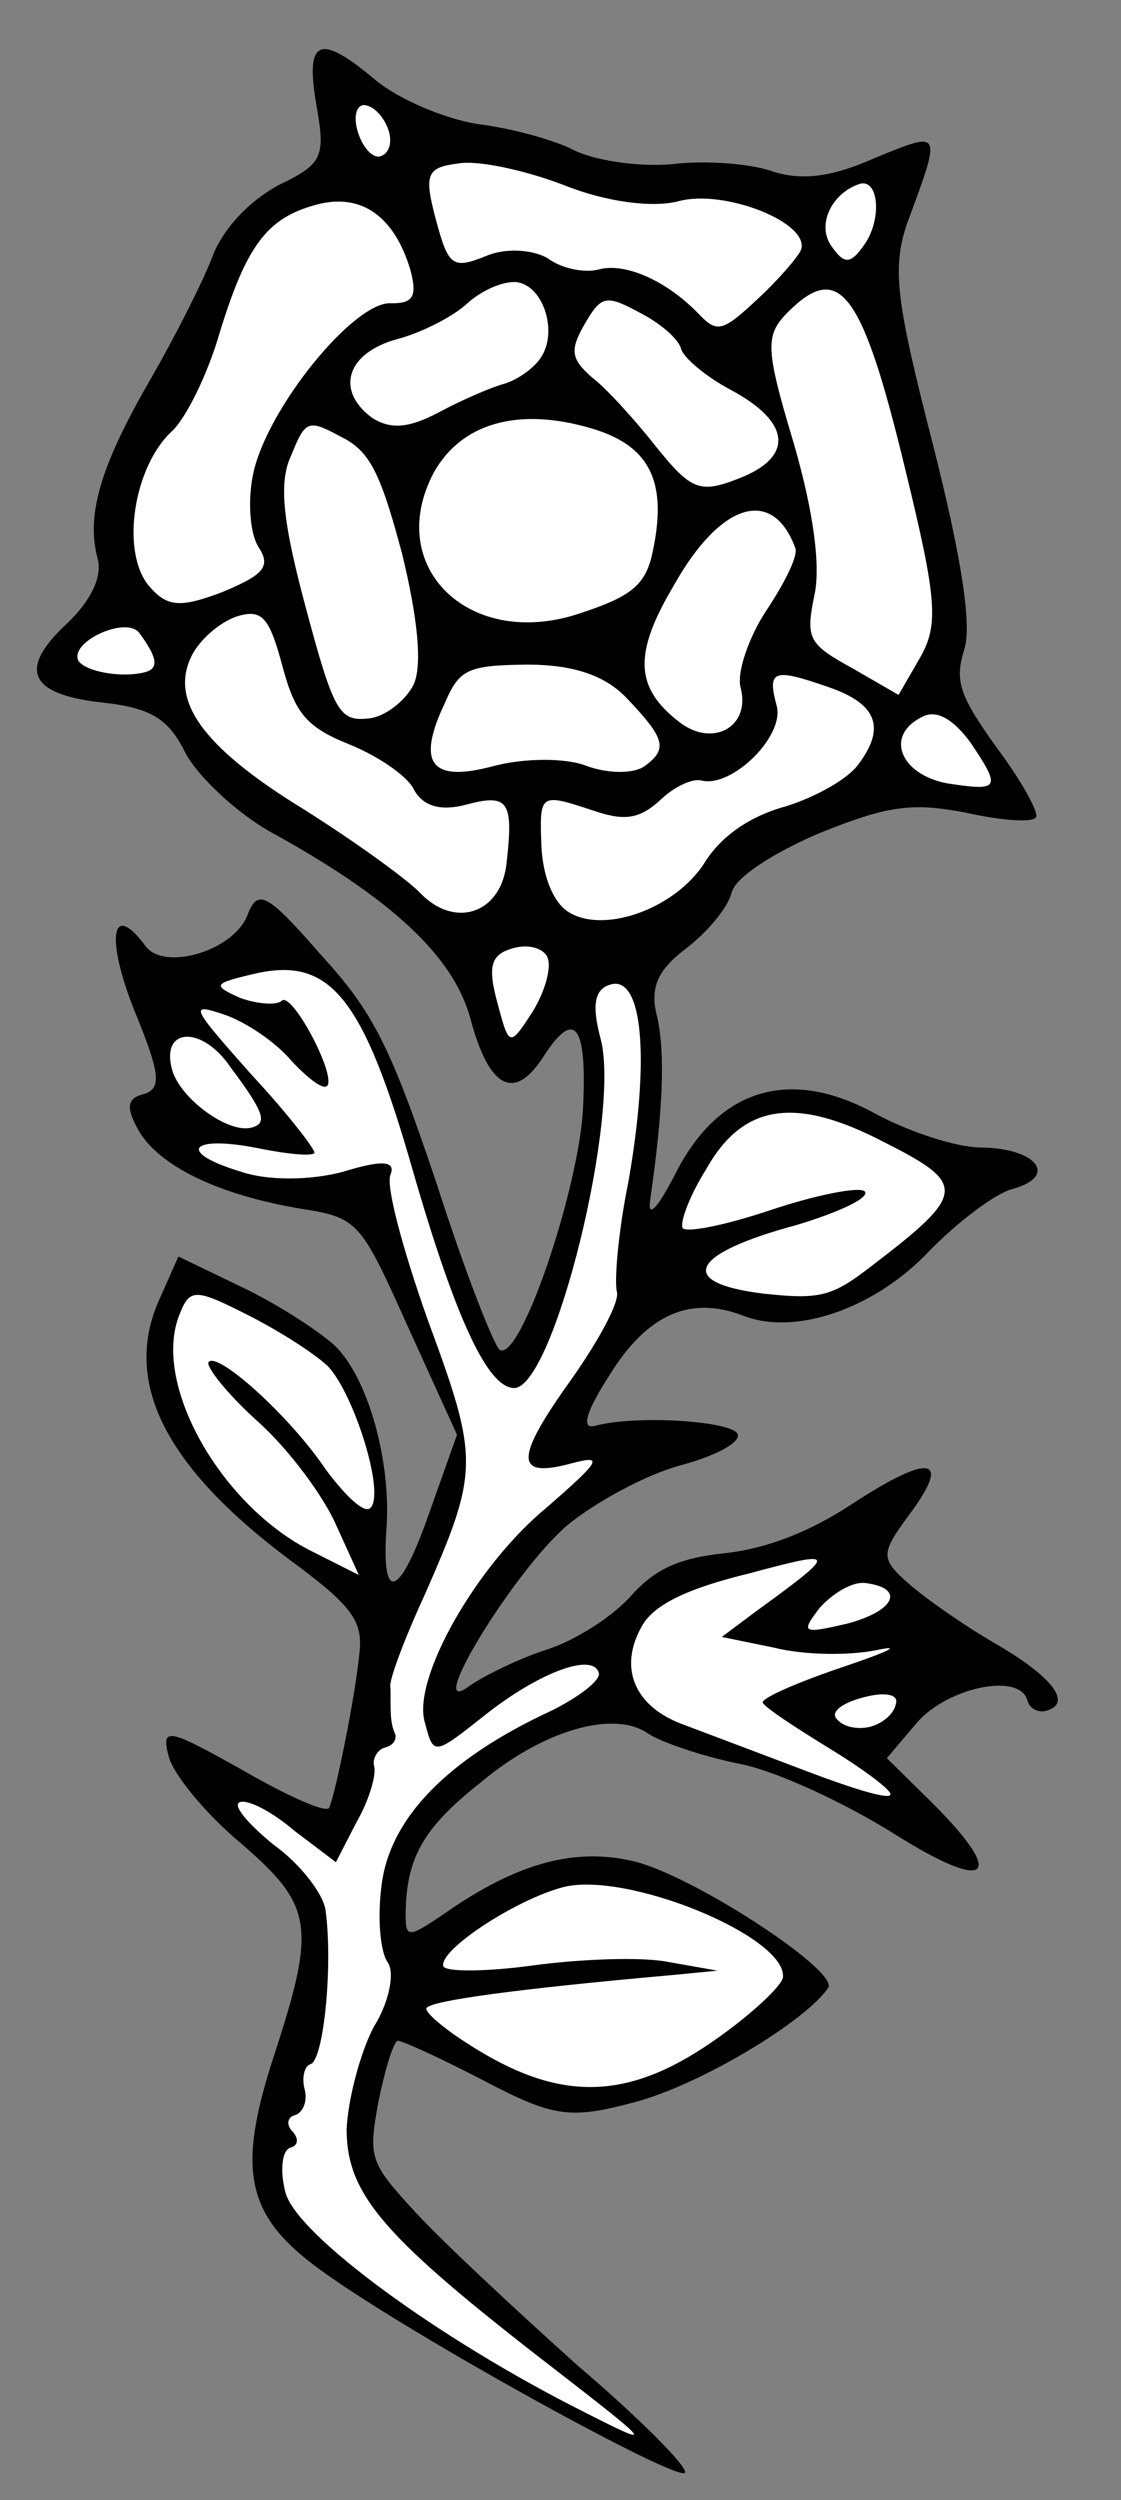
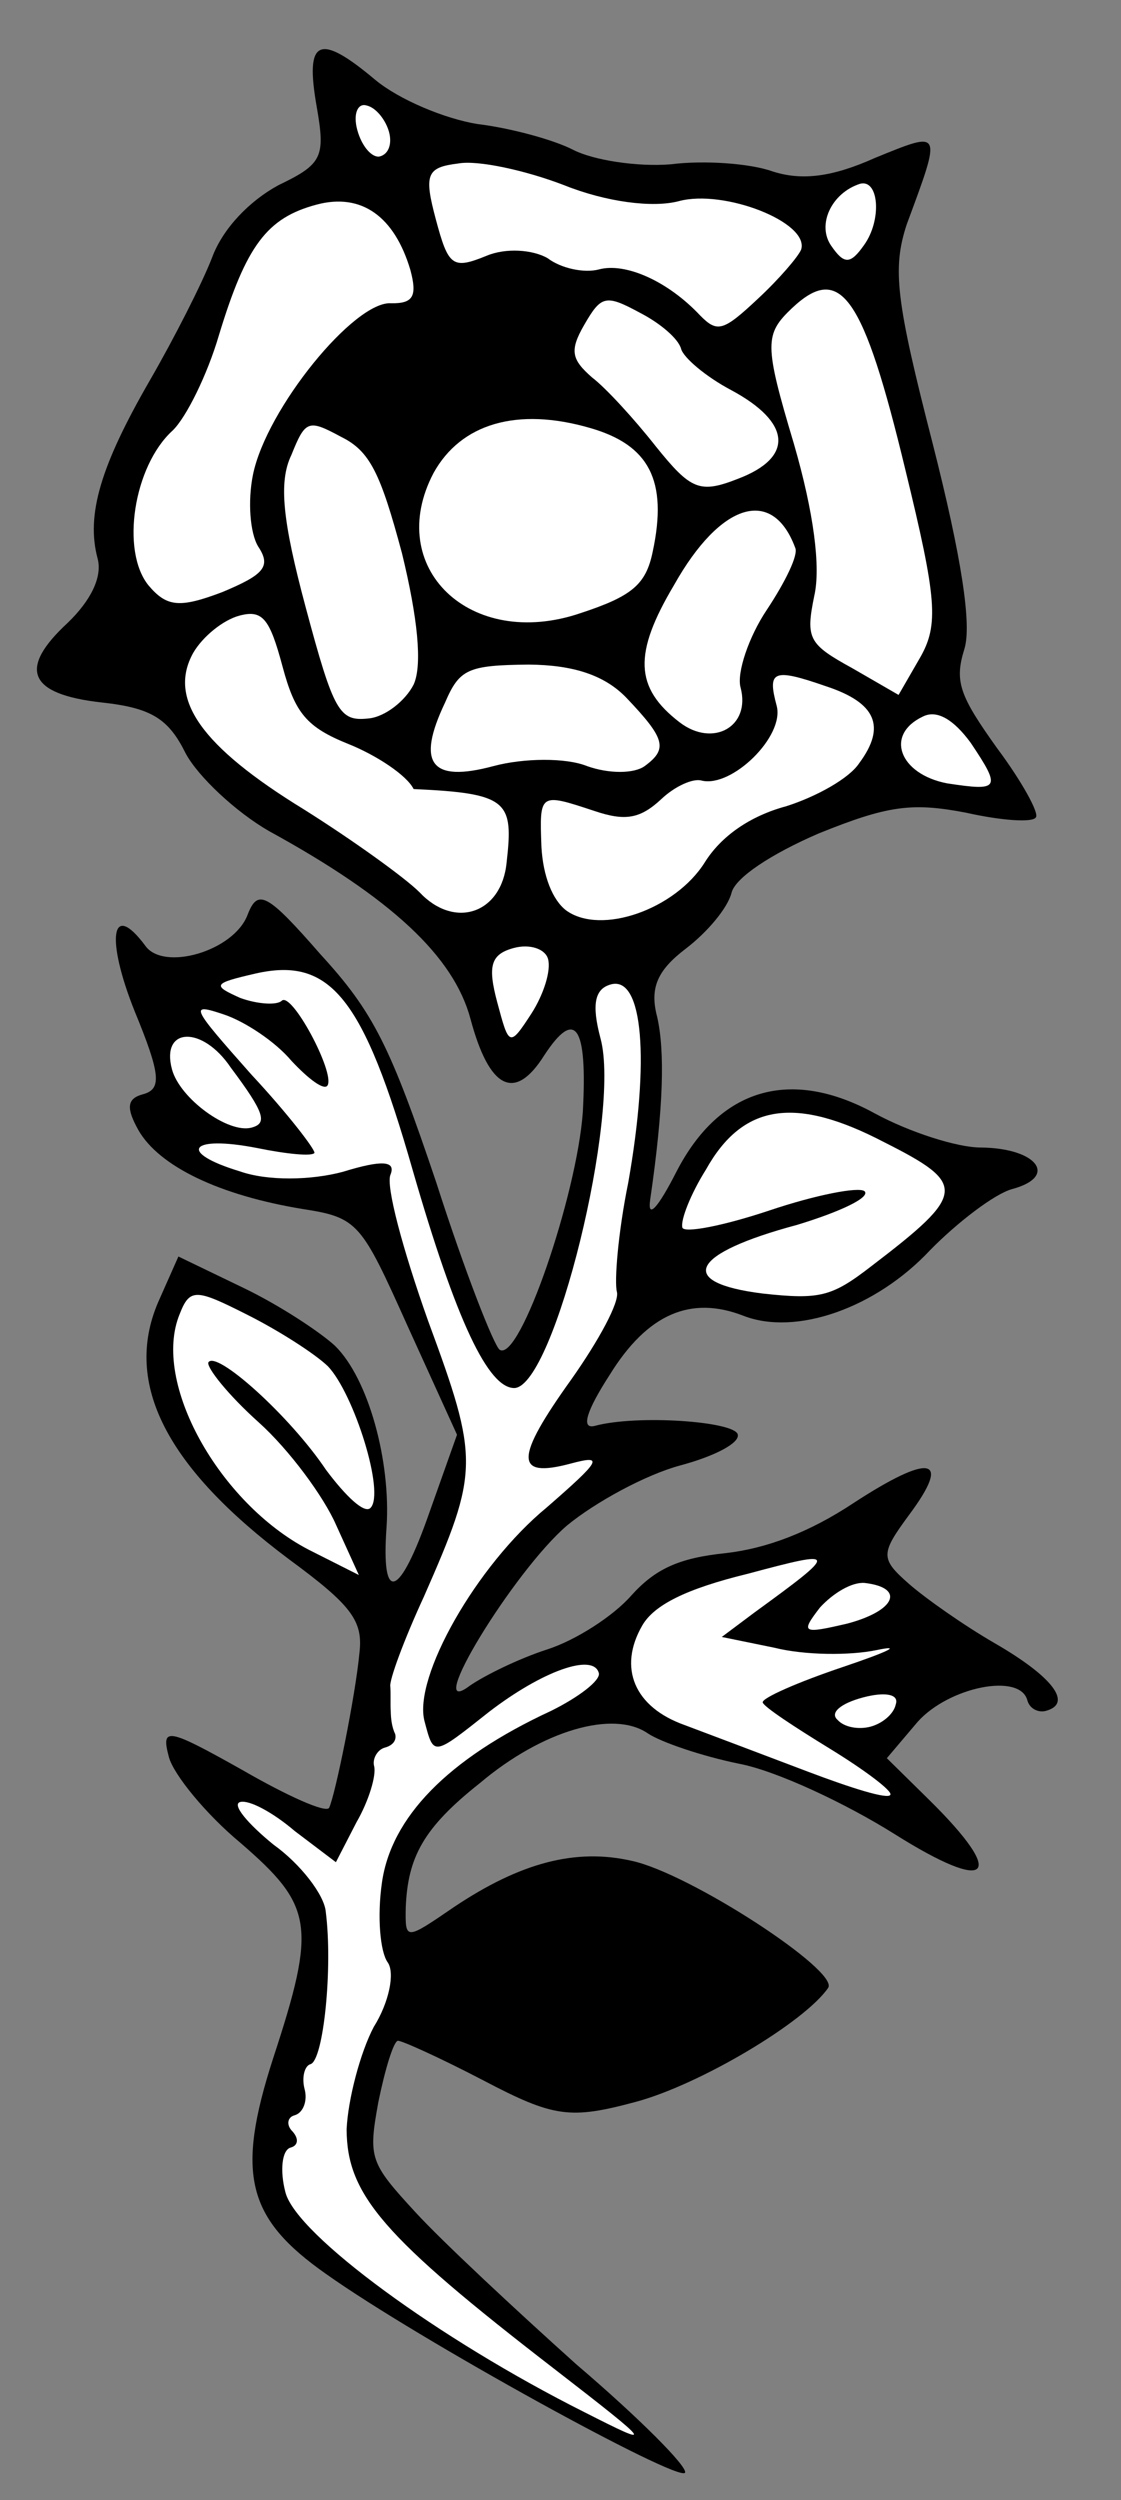
<svg xmlns="http://www.w3.org/2000/svg" version="1.1" viewBox="34.022 54 157.5 351" width="157.5" height="351">
  <rect x="34.022" y="54" width="157.5" height="351" fill="#808080" stroke="none" />
  <defs>
    <clipPath id="artboard_clip_path">
      <path d="M 34.022 54 L 191.522 54 L 191.522 405 L 34.022 405 Z" />
    </clipPath>
  </defs>
  <g id="Rose_Slipped___Leaved_(7)" fill="none" stroke-opacity="1" stroke-dasharray="none" stroke="none" fill-opacity="1">
    <title>Rose Slipped &amp; Leaved (7)</title>
    <g id="Rose_Slipped___Leaved_(7)_Layer_2" clip-path="url(#artboard_clip_path)">
      <title>Layer 2</title>
      <g id="Group_3">
        <g id="Graphic_28">
          <path d="M 156.948 76.173 C 150.882 78.894 146.628 79.377 142.548 78.059 C 139.397 76.931 132.918 76.475 128.254 77.067 C 123.536 77.454 117.357 76.48 114.559 75.037 C 111.762 73.595 105.623 71.952 101.094 71.412 C 96.511 70.667 90.098 68.002 86.712 65.183 C 78.794 58.537 76.859 59.494 78.507 68.916 C 79.756 76.034 79.362 77.016 73.146 79.997 C 69.126 82.17 65.339 86.034 63.816 90.168 C 62.389 93.839 58.511 101.453 55.068 107.417 C 48.181 119.345 46.089 126.262 47.733 132.397 C 48.445 135.056 46.704 138.372 43.571 141.404 C 36.541 147.89 37.936 151.462 48.33 152.622 C 55.327 153.377 57.716 154.929 60.108 159.768 C 61.858 163.025 67.128 167.97 71.796 170.664 C 89.005 180.081 97.77 188.254 100.126 197.048 C 102.757 206.864 106.332 208.755 110.484 202.163 C 114.84 195.516 116.575 197.901 115.908 210.135 C 115.076 221.756 107.098 245.154 104.246 243.508 C 103.468 243.059 99.337 232.549 95.326 220.034 C 88.893 200.934 86.501 196.096 79.072 188.003 C 71.479 179.298 70.237 178.754 68.809 182.424 C 66.892 187.541 56.926 190.43 54.399 186.724 C 49.618 180.333 48.888 185.789 52.91 195.89 C 56.657 204.969 56.742 206.919 54.083 207.631 C 51.833 208.234 51.753 209.571 53.448 212.624 C 56.359 217.762 64.901 221.829 76.592 223.738 C 84.367 224.943 84.79 225.706 91.299 240.182 L 98.232 255.421 L 94.358 266.322 C 90.145 278.411 87.541 279.328 88.333 268.375 C 88.949 259.223 85.826 247.567 81.074 242.922 C 79.04 241.056 73.43 237.298 68.149 234.768 L 59.088 230.401 L 56.218 236.869 C 51.377 248.249 57.378 260.011 74.646 272.92 C 83.382 279.346 85.062 281.526 84.522 286.055 C 83.956 292.125 81.109 306.039 80.265 307.799 C 79.816 308.577 74.331 306.102 68.107 302.509 C 57.531 296.575 56.603 296.385 57.754 300.68 C 58.412 303.134 62.973 308.706 67.765 312.683 C 78.032 321.549 78.539 324.262 72.384 343.009 C 67.112 359.326 68.756 365.461 79.825 373.235 C 92.82 382.466 129.312 402.498 130.265 401.147 C 130.714 400.369 123.819 393.449 115.013 385.945 C 106.358 378.182 96.131 368.647 92.417 364.601 C 85.93 357.572 85.766 356.958 87.175 349.128 C 88.124 344.49 89.292 340.67 89.906 340.505 C 90.315 340.396 95.8 342.871 101.914 346.055 C 111.862 351.281 114.127 351.551 123.329 349.085 C 132.328 346.674 147.074 337.9 150.382 333.069 C 151.934 330.68 130.956 317.012 122.812 315.249 C 114.872 313.431 107.101 315.514 97.807 321.73 C 90.953 326.416 90.953 326.416 91.029 321.793 C 91.32 314.7 93.511 310.606 101.468 304.31 C 110.229 296.921 120.195 294.031 125.027 297.34 C 126.897 298.592 132.682 300.549 137.784 301.593 C 143.09 302.582 152.874 307.194 159.725 311.495 C 173.169 319.949 175.594 317.545 164.575 306.689 L 158.622 300.832 L 162.952 295.726 C 167.338 290.825 177.319 288.808 178.36 292.693 C 178.689 293.921 179.93 294.465 180.953 294.191 C 184.839 293.149 181.847 289.348 173.809 284.707 C 169.401 282.162 163.995 278.35 161.702 276.334 C 157.688 272.807 157.728 272.138 161.745 266.678 C 167.872 258.461 164.68 258.001 153.86 265.065 C 147.714 269.123 141.743 271.38 136.002 272.042 C 129.389 272.718 126.077 274.263 122.699 278.017 C 120.179 280.884 114.946 284.259 110.911 285.56 C 106.876 286.86 102.037 289.253 100.006 290.673 C 93.262 295.768 106.206 274.546 113.699 268.154 C 117.651 264.903 124.724 261.035 129.632 259.72 C 134.336 258.46 138.002 256.601 137.674 255.374 C 137.18 253.533 123.555 252.581 117.624 254.17 C 115.579 254.718 116.408 252.085 119.661 247.049 C 125.011 238.382 131.131 235.865 138.472 238.721 C 145.813 241.576 157.046 237.689 164.714 229.497 C 168.501 225.633 173.774 221.59 176.228 220.932 C 182.772 219.179 179.726 215.173 171.816 215.1 C 168.529 215.104 161.817 212.958 156.945 210.318 C 145.127 203.84 135.161 206.73 129.092 218.438 C 126.507 223.515 124.995 225.235 125.36 222.507 C 127.294 209.276 127.422 201.57 126.366 196.812 C 125.27 192.721 126.358 190.238 130.364 187.192 C 133.457 184.829 136.276 181.443 136.805 179.329 C 137.335 177.214 142.363 173.894 149.042 171.008 C 158.734 167.096 162.116 166.629 169.741 168.092 C 174.639 169.191 179.113 169.527 179.562 168.749 C 180.066 168.175 177.523 163.596 174.108 159.031 C 168.849 151.673 168.096 149.683 169.509 145.14 C 170.583 141.783 169.139 132.307 165.07 116.3 C 159.904 96.204 159.367 91.745 161.419 85.496 C 166.381 72.111 166.435 72.316 156.948 76.173 Z" fill="black" />
        </g>
        <g id="Graphic_27">
          <path d="M 155.408 88.422 C 153.502 91.125 152.629 91.139 150.839 88.55 C 148.736 85.607 150.817 81.104 154.852 79.803 C 157.511 79.091 157.968 84.887 155.408 88.422 Z" fill="#FFFFFF" />
        </g>
        <g id="Graphic_26">
          <path d="M 163.265 146.375 L 160.27 151.561 L 153.788 147.818 C 147.619 144.429 147.196 143.666 148.43 137.637 C 149.339 133.667 148.388 126.031 145.554 116.269 C 141.364 102.268 141.444 100.931 145.285 97.272 C 152.11 90.84 155.321 95.459 161.228 119.96 C 165.641 138.066 165.959 141.707 163.265 146.375 Z" fill="#FFFFFF" />
        </g>
        <g id="Graphic_25">
          <path d="M 167.104 163.977 C 160.407 162.703 158.259 157.141 163.711 154.584 C 165.646 153.627 167.98 154.975 170.398 158.272 C 174.77 164.772 174.416 165.086 167.104 163.977 Z" fill="#FFFFFF" />
        </g>
        <g id="Graphic_24">
          <path d="M 140.538 95.913 C 135.633 100.515 134.815 100.735 132.412 98.31 C 127.81 93.406 121.861 90.835 118.18 91.822 C 116.135 92.369 112.888 91.705 110.963 90.248 C 108.889 89.05 105.084 88.755 102.33 89.931 C 97.586 91.86 97.013 91.356 95.26 84.812 C 93.561 78.472 93.955 77.49 98.414 76.952 C 101.128 76.445 107.88 77.923 113.256 79.99 C 119.151 82.356 125.739 83.22 129.42 82.234 C 135.76 80.535 147.753 85.213 146.585 89.033 C 146.19 90.015 143.521 93.141 140.538 95.913 Z" fill="#FFFFFF" />
        </g>
        <g id="Graphic_23">
          <path d="M 154.731 161.155 C 153.329 163.284 148.75 165.826 144.51 167.181 C 139.397 168.551 135.336 171.393 133.036 175.078 C 128.884 181.67 118.469 185.338 113.583 181.825 C 111.658 180.368 110.317 177.001 110.094 172.896 C 109.812 165.3 109.812 165.3 117.507 167.841 C 121.846 169.309 123.946 168.965 126.929 166.193 C 128.85 164.364 131.399 163.242 132.586 163.582 C 136.815 164.64 144.294 157.376 143.143 153.081 C 141.828 148.173 142.591 147.749 150.081 150.345 C 157.053 152.642 158.598 155.954 154.731 161.155 Z" fill="#FFFFFF" />
        </g>
        <g id="Graphic_22">
          <path d="M 137.677 121.229 C 132.319 123.322 131.078 122.778 126.147 116.647 C 123.156 112.846 119.127 108.445 117.203 106.988 C 114.335 104.469 114.007 103.242 116.103 99.611 C 118.498 95.463 119.111 95.298 123.983 97.938 C 126.781 99.38 129.334 101.546 129.717 102.977 C 130.046 104.204 133.173 106.874 136.748 108.765 C 145.195 113.296 145.638 118.219 137.677 121.229 Z" fill="#FFFFFF" />
        </g>
        <g id="Graphic_21">
          <path d="M 141.736 139.649 C 139.231 143.389 137.518 148.451 138.066 150.496 C 139.546 156.018 134.203 158.984 129.521 155.416 C 123.174 150.541 122.991 145.768 128.734 136.119 C 135.267 124.505 142.574 122.328 145.748 130.903 C 146.227 131.87 144.39 135.65 141.736 139.649 Z" fill="#FFFFFF" />
        </g>
        <g id="Graphic_20">
          <path d="M 156.534 231.689 C 150.907 236.046 149.271 236.485 141.141 235.594 C 128.892 234.054 131.083 229.96 146.012 225.96 C 152.093 224.112 156.373 222.088 155.485 221.23 C 154.652 220.576 148.612 221.756 142.177 223.919 C 135.538 226.136 130.112 227.152 129.892 226.334 C 129.618 225.311 131.046 221.641 133.197 218.215 C 138.382 208.935 145.759 207.835 158.245 214.353 C 169.899 220.217 169.819 221.554 156.534 231.689 Z" fill="#FFFFFF" />
        </g>
        <g id="Graphic_19">
          <path d="M 125.728 131.445 C 124.779 136.083 122.804 137.708 115.551 140.09 C 100.078 145.332 87.967 133.672 94.934 120.408 C 98.772 113.461 106.692 111.12 116.911 114.08 C 125.219 116.457 127.871 121.446 125.728 131.445 Z" fill="#FFFFFF" />
        </g>
        <g id="Graphic_18">
          <path d="M 141.183 293.011 C 141.347 293.624 145.606 296.429 150.587 299.478 C 155.569 302.527 159.418 305.441 159.119 305.959 C 158.874 306.682 153.608 305.025 147.509 302.714 C 141.41 300.402 133.605 297.452 130.194 296.174 C 123.168 293.673 120.815 288.166 124.259 282.202 C 125.905 279.35 130.335 277.067 139.184 274.915 C 151.863 271.518 151.918 271.722 139.995 280.397 L 135.43 283.812 L 142.851 285.33 C 147.08 286.389 153.449 286.436 157.185 285.654 C 160.921 284.872 158.781 285.884 152.551 287.992 C 146.116 290.154 141.018 292.397 141.183 293.011 Z" fill="#FFFFFF" />
        </g>
        <g id="Graphic_17">
-           <path d="M 109.917 104.338 C 108.814 105.948 106.374 107.479 104.738 107.917 C 103.102 108.355 98.972 110.12 95.715 111.869 C 91.49 114.097 88.926 114.346 86.278 112.644 C 81.077 108.777 82.735 103.511 89.893 101.593 C 93.369 100.661 97.799 98.379 99.72 96.549 C 101.845 94.664 104.803 93.433 106.603 93.608 C 110.463 94.108 112.476 100.802 109.917 104.338 Z" fill="#FFFFFF" />
-         </g>
+           </g>
        <g id="Graphic_16">
          <path d="M 124.591 161.559 C 123.12 162.611 119.629 162.67 116.477 161.542 C 113.53 160.359 107.624 160.407 103.33 161.557 C 94.536 163.914 92.487 161.175 96.554 152.632 C 98.581 147.925 99.753 147.392 108.277 147.3 C 114.646 147.347 118.985 148.814 122.016 151.947 C 127.505 157.71 127.889 159.141 124.591 161.559 Z" fill="#FFFFFF" />
        </g>
        <g id="Graphic_15">
          <path d="M 153.116 281.922 C 146.722 283.417 146.463 283.267 149.227 279.677 C 151.093 277.642 153.737 276.057 155.537 276.232 C 161.198 276.907 159.865 280.114 153.116 281.922 Z" fill="#FFFFFF" />
        </g>
        <g id="Graphic_14">
          <path d="M 156.339 296.402 C 154.703 296.841 152.643 296.516 151.701 295.453 C 150.554 294.445 152.175 293.134 155.243 292.312 C 158.31 291.49 160.37 291.815 159.881 293.261 C 159.596 294.653 157.975 295.964 156.339 296.402 Z" fill="#FFFFFF" />
        </g>
        <g id="Graphic_13">
          <path d="M 122.288 220.042 C 120.865 226.999 120.314 233.942 120.698 235.373 C 121.081 236.805 118.142 242.195 114.33 247.601 C 106.351 258.725 106.245 261.603 114.221 259.466 C 118.925 258.206 118.475 258.984 110.832 265.634 C 100.955 273.761 92.027 289.524 93.671 295.659 C 94.986 300.567 94.781 300.622 102.738 294.325 C 110.192 288.602 117.39 286.016 118.157 288.879 C 118.431 289.901 115.338 292.264 111.467 294.178 C 96.841 300.947 88.968 309.193 87.683 318.305 C 86.994 323.093 87.436 328.016 88.488 329.488 C 89.54 330.959 88.686 335.134 86.535 338.559 C 84.643 342.135 82.906 348.738 82.72 352.952 C 82.772 362.144 87.852 368.016 111.891 386.562 C 125.992 397.47 126.047 397.674 116.153 392.654 C 95.643 382.368 75.727 367.758 74.138 361.827 C 73.316 358.76 73.627 355.827 74.854 355.498 C 75.876 355.224 76.066 354.297 75.124 353.234 C 74.236 352.376 74.371 351.244 75.394 350.97 C 76.621 350.641 77.26 348.935 76.821 347.299 C 76.383 345.663 76.817 344.012 77.635 343.793 C 79.476 343.3 80.797 330.233 79.792 322.393 C 79.598 320.033 76.238 315.673 72.443 312.964 C 68.798 309.995 66.545 307.311 67.772 306.982 C 68.999 306.653 72.315 308.395 75.441 311.064 L 81.216 315.435 L 84.1 309.84 C 85.897 306.729 86.915 303.168 86.586 301.941 C 86.312 300.918 87.061 299.622 88.084 299.348 C 89.311 299.019 89.76 298.241 89.54 297.423 C 89.062 296.455 88.938 295.174 88.923 294.301 C 88.854 293.223 88.934 291.887 88.864 290.809 C 88.645 289.991 90.807 284.152 93.582 278.148 C 101.348 260.504 101.373 258.963 94.163 239.415 C 90.605 229.409 88.194 220.41 88.887 218.909 C 89.676 216.944 87.671 216.824 82.204 218.508 C 77.705 219.714 71.595 219.816 67.72 218.444 C 58.893 215.768 60.65 213.324 70.13 215.168 C 74.305 216.022 77.906 216.372 78.205 215.853 C 78.3 215.39 74.571 210.471 69.341 204.858 C 60.86 195.294 60.491 194.736 65.553 196.448 C 68.445 197.426 72.704 200.231 74.957 202.915 C 77.415 205.544 79.599 207.151 80.048 206.373 C 81.096 204.558 74.946 193.054 73.583 194.515 C 72.875 195.144 70.202 194.983 67.773 194.1 C 63.789 192.318 63.938 192.058 69.924 190.674 C 80.463 188.288 85.08 194.065 92.01 218.292 C 98.118 239.451 102.643 248.978 106.339 248.865 C 111.93 248.463 121.254 210.456 118.405 199.821 C 117.09 194.913 117.619 192.799 119.868 192.196 C 124.368 190.99 125.336 202.786 122.288 220.042 Z" fill="#FFFFFF" />
        </g>
        <g id="Graphic_12">
          <path d="M 87.407 75.956 C 86.384 76.23 84.869 74.664 84.211 72.21 C 83.608 69.96 84.302 68.459 85.489 68.799 C 86.881 69.083 88.246 70.909 88.685 72.545 C 89.123 74.181 88.634 75.628 87.407 75.956 Z" fill="#FFFFFF" />
        </g>
        <g id="Graphic_11">
          <path d="M 88.986 96.575 C 83.844 96.2 71.465 111.353 69.567 120.629 C 68.808 124.339 69.141 128.853 70.302 130.734 C 72.147 133.527 71.139 134.674 65.223 137.136 C 59.252 139.394 57.452 139.218 54.884 136.18 C 50.95 131.316 52.805 119.421 58.267 114.451 C 60.188 112.621 63.168 106.562 64.771 101.091 C 68.615 88.444 71.529 84.595 78.482 82.731 C 84.822 81.033 89.449 84.396 91.681 91.908 C 92.668 95.589 92.069 96.626 88.986 96.575 Z" fill="#FFFFFF" />
        </g>
        <g id="Graphic_10">
-           <path d="M 105.201 175.084 C 104.5 182.286 97.861 184.503 92.945 179.245 C 90.856 177.174 83.526 171.905 76.674 167.604 C 62.248 158.756 57.617 152.106 61.155 145.679 C 62.503 143.345 65.391 141.036 67.641 140.434 C 70.913 139.557 71.91 140.824 73.718 147.573 C 75.472 154.117 77.097 156.093 82.992 158.459 C 86.921 160.036 91.18 162.84 92.137 164.776 C 93.463 167.27 96.041 167.894 99.517 166.963 C 105.448 165.373 106.186 166.491 105.201 175.084 Z" fill="#FFFFFF" />
+           <path d="M 105.201 175.084 C 104.5 182.286 97.861 184.503 92.945 179.245 C 90.856 177.174 83.526 171.905 76.674 167.604 C 62.248 158.756 57.617 152.106 61.155 145.679 C 62.503 143.345 65.391 141.036 67.641 140.434 C 70.913 139.557 71.91 140.824 73.718 147.573 C 75.472 154.117 77.097 156.093 82.992 158.459 C 86.921 160.036 91.18 162.84 92.137 164.776 C 105.448 165.373 106.186 166.491 105.201 175.084 Z" fill="#FFFFFF" />
        </g>
        <g id="Graphic_9">
          <path d="M 108.69 196.287 C 105.586 201.064 105.532 200.86 103.888 194.725 C 102.518 189.612 102.952 187.961 106.224 187.084 C 108.474 186.482 110.643 187.216 111.027 188.647 C 111.465 190.283 110.392 193.639 108.69 196.287 Z" fill="#FFFFFF" />
        </g>
        <g id="Graphic_8">
          <path d="M 92.146 150.087 C 91.003 152.366 88.115 154.675 85.756 154.868 C 81.706 155.296 80.913 153.974 76.968 139.25 C 73.735 127.184 73.128 121.647 74.965 117.868 C 76.936 112.955 77.345 112.846 81.958 115.336 C 85.997 117.322 87.487 120.43 90.501 131.678 C 92.708 140.731 93.384 147.345 92.146 150.087 Z" fill="#FFFFFF" />
        </g>
        <g id="Graphic_7">
-           <path d="M 134.938 340.056 C 123.165 348.471 113.933 349.192 102.264 342.455 C 97.337 339.61 93.693 336.641 93.937 335.918 C 94.536 334.881 106.372 333.244 128.422 331.281 L 134.832 330.66 L 127.929 329.44 C 124.219 328.681 115.545 329.032 108.986 329.913 C 102.223 330.849 96.522 330.842 96.303 330.024 C 95.7 327.774 106.316 320.765 113.065 318.957 C 121.859 316.601 144.25 325.725 144.038 331.48 C 144.108 332.558 139.912 336.531 134.938 340.056 Z" fill="#FFFFFF" />
-         </g>
+           </g>
        <g id="Graphic_6">
-           <path d="M 54.421 148.36 C 50.945 149.291 45.379 148.152 44.941 146.516 C 44.228 143.858 51.875 140.494 53.61 142.878 C 56.028 146.176 56.466 147.812 54.421 148.36 Z" fill="#FFFFFF" />
-         </g>
+           </g>
        <g id="Graphic_5">
          <path d="M 86.079 265.691 C 85.221 266.579 82.559 264.004 79.827 260.353 C 74.717 252.735 64.341 243.46 63.293 245.275 C 63.048 245.998 66.04 249.8 70.368 253.681 C 74.695 257.563 79.531 264.158 81.241 268.084 L 84.44 275.117 L 77.344 271.539 C 64.858 265.021 55.277 248.081 59.275 238.461 C 60.703 234.791 61.63 234.98 68.726 238.559 C 73.284 240.844 78.321 244.098 80.096 245.814 C 83.755 249.656 88.15 263.602 86.079 265.691 Z" fill="#FFFFFF" />
        </g>
        <g id="Graphic_4">
          <path d="M 69.363 212.305 C 66.091 213.181 59.28 208.212 58.184 204.121 C 56.595 198.191 62.445 197.938 66.448 203.88 C 71.229 210.27 71.613 211.702 69.363 212.305 Z" fill="#FFFFFF" />
        </g>
      </g>
    </g>
  </g>
</svg>